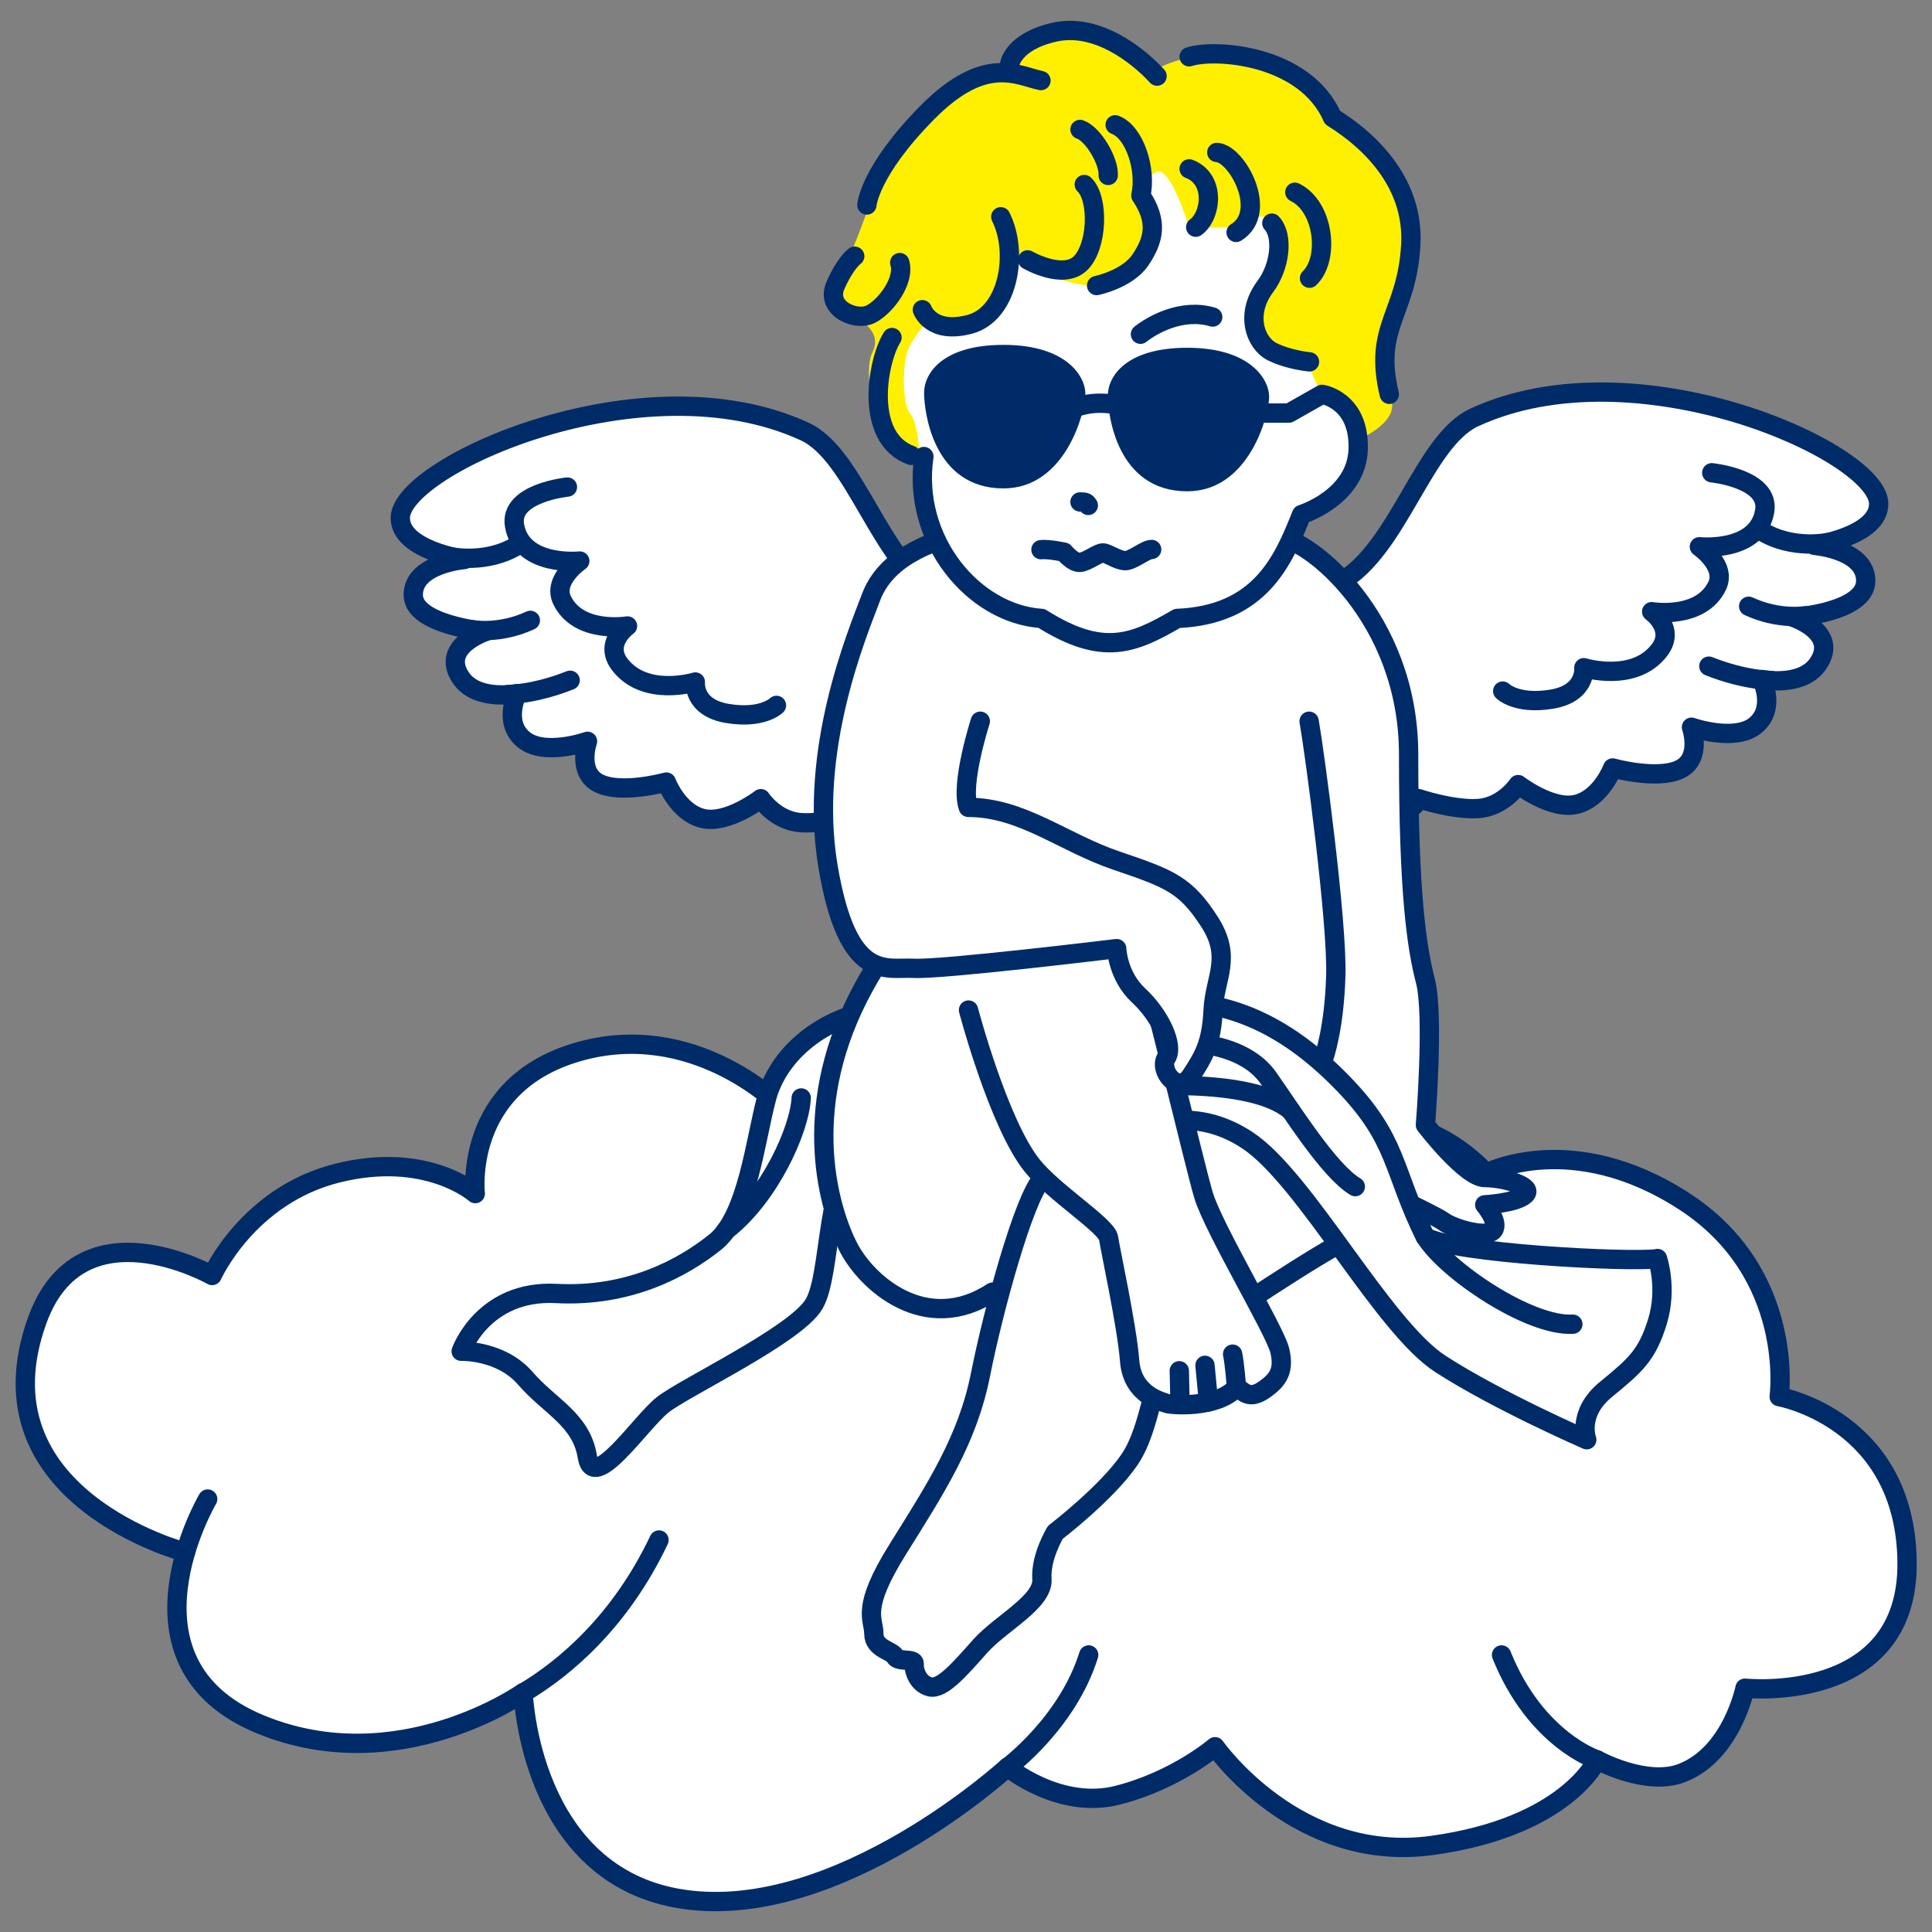
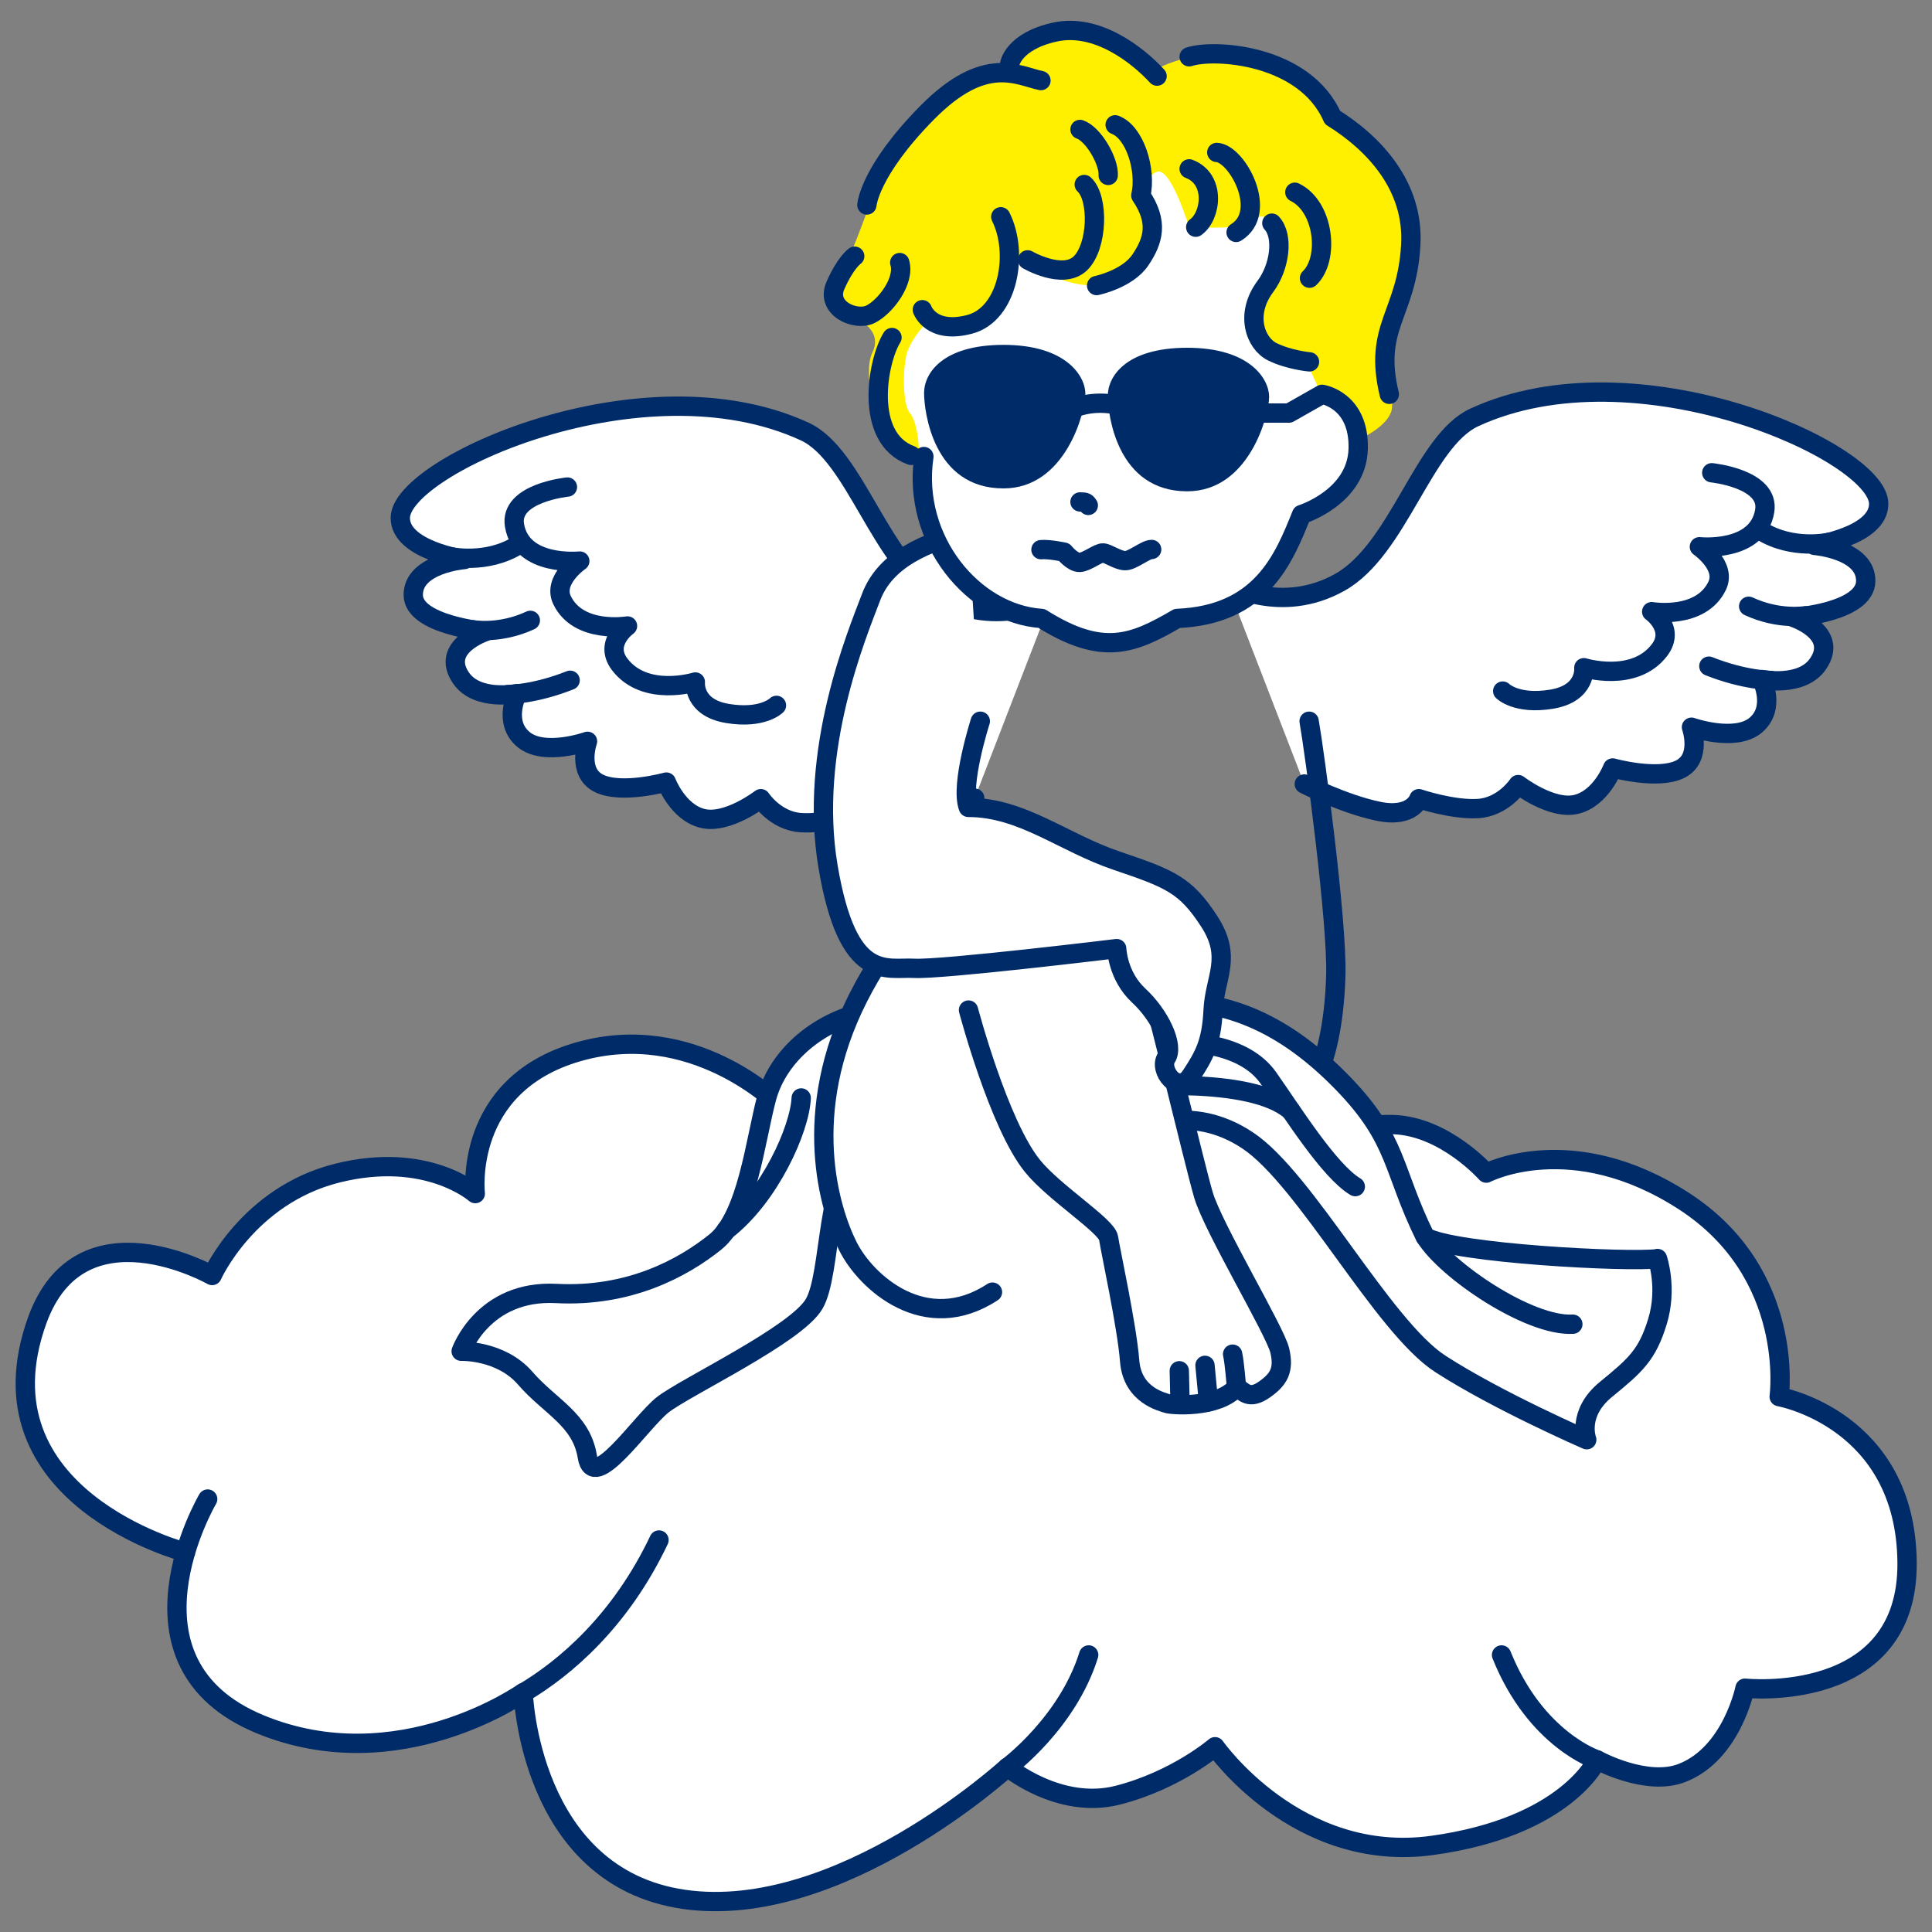
<svg xmlns="http://www.w3.org/2000/svg" id="_レイヤー_1" data-name="レイヤー_1" version="1.1" viewBox="0 0 100 100">
  <rect x="0" y="0" width="100" height="100" fill="#808080" stroke="none" />
  <defs>
    <style>
      .st0 {
        fill: #002b69;
      }

      .st1, .st2 {
        fill: #fff;
      }

      .st3 {
        fill: none;
      }

      .st3, .st2 {
        stroke: #002b69;
        stroke-linecap: round;
        stroke-linejoin: round;
      }

      .st4 {
        fill: #fff000;
      }
    </style>
  </defs>
  <g>
    <path class="st2" d="M10.75,77.59s-5,8.48,2.72,11.66c7.14,2.94,13.61-1.64,13.61-1.64,0,0,.3,9.54,8.32,10.7,8.02,1.16,16.75-6.84,16.75-6.84,0,0,2.68,2.22,5.7,1.45,3.02-.77,5.04-2.51,5.04-2.51,0,0,4.24,6.07,11.23,5.11,6.99-.96,8.54-4.43,8.54-4.43,0,0,2.57,1.41,4.42.67,2.56-1.01,3.24-4.38,3.24-4.38,0,0,8.46.91,8.39-6.51-.07-7.42-6.62-8.58-6.62-8.58,0,0,.88-6.36-4.93-10.12-5.81-3.76-10.23-1.45-10.23-1.45,0,0-2.13-2.41-4.78-2.51-2.65-.1-4.52,1.35-4.52,1.35,0,0-1.51-5.49-8.25-6.07-6.74-.58-10.86,3.18-10.86,3.18,0,0-2.06-2.8-4.49-2.51s-3.75,2.99-3.75,2.99c0,0-4.42-4.43-10.38-2.7-5.96,1.73-5.3,7.33-5.3,7.33,0,0-2.5-2.22-7.14-1.06s-6.48,5.3-6.48,5.3c0,0-6.81-3.87-9.05,2.31-3.31,9.16,7.68,12.02,7.68,12.02" />
    <path class="st2" d="M27.09,87.62c2.17-1.29,5.03-3.72,7.02-7.91" />
    <path class="st2" d="M52.16,91.47s3.09-2.28,4.19-5.81" />
    <path class="st3" d="M82.66,91.09s-3.17-1.02-4.94-5.43" />
  </g>
  <g>
    <path class="st1" d="M47.72,56.45c-.04-2.51,2.39-5.77,5.38-4.6s7.37,5.56,6.44,8.4c-.93,2.84,1,4.71-2.68,5.39-3.68.69-5.66,1.09-6.11,1.09s-1.46.4-2.15-1.82c-.69-2.23-.89-8.46-.89-8.46Z" />
    <path class="st2" d="M45.09,52.3c-2.69.49-4.82,2.33-5.41,4.53s-1,6.13-2.66,7.46c-1.66,1.33-4.44,2.86-8.23,2.66s-4.92,2.99-4.92,2.99c0,0,2.05-.07,3.32,1.4s2.9,2.13,3.21,4.06,2.75-1.77,3.89-2.68,6.92-3.63,7.85-5.23c.93-1.6.53-6.71,2.59-8.51" />
    <path class="st3" d="M41.47,56.83c-.07,1.61-1.63,5.1-3.89,6.85" />
    <g>
      <path class="st2" d="M54.45,30.96s-2.79,1.62-5.84-.09c-3.05-1.71-4.32-7.31-6.95-8.53-8.37-3.87-20.9,1.77-20.94,4.45-.03,1.68,3.32,2.17,3.32,2.17,0,0-2.66.21-2.65,1.84.01,1.55,3.74,1.89,3.74,1.89,0,0-2.38.78-1.27,2.4.84,1.23,2.91.81,2.91.81,0,0-.75,1.47.32,2.37s3.32.1,3.32.1c0,0-.57,1.61.6,2.18s3.48-.07,3.48-.07c0,0,.59,1.56,1.87,1.88s3.02-1.02,3.02-1.02c0,0,.76,1.16,2.08,1.24,1.32.09,3.06-.51,3.06-.51,0,0,.32,1.02,2.1.65,1.78-.37,3.83-1.41,3.83-1.41" />
      <path class="st2" d="M29.37,25.21s-3.02.3-2.74,1.98c.36,2.17,3.38,1.85,3.38,1.85,0,0-1.42.98-.92,2.02.85,1.77,3.39,1.34,3.39,1.34,0,0-1.24.88-.41,1.98,1.31,1.73,3.92.92,3.92.92,0,0-.15,1.33,1.67,1.63s2.53-.42,2.53-.42" />
      <path class="st2" d="M26.8,28.22c-1.63,1.01-3.5.59-3.5.59" />
      <path class="st2" d="M27.45,32.11c-1.57.73-2.94.49-2.94.49" />
      <path class="st2" d="M29.51,35.21c-1.83.73-3.21.74-3.21.74" />
    </g>
    <g>
      <path class="st2" d="M63.51,30.23s2.79,1.62,5.84-.09c3.05-1.71,4.32-7.31,6.95-8.53,8.37-3.87,20.9,1.77,20.94,4.45.03,1.68-3.32,2.17-3.32,2.17,0,0,2.66.21,2.65,1.84s-3.74,1.89-3.74,1.89c0,0,2.38.78,1.27,2.4-.84,1.23-2.91.81-2.91.81,0,0,.75,1.47-.32,2.37-1.07.89-3.32.1-3.32.1,0,0,.57,1.61-.6,2.18s-3.48-.07-3.48-.07c0,0-.59,1.56-1.87,1.88-1.28.32-3.02-1.02-3.02-1.02,0,0-.76,1.16-2.08,1.24s-3.06-.51-3.06-.51c0,0-.32,1.02-2.1.65s-3.83-1.41-3.83-1.41" />
      <path class="st2" d="M88.6,24.47s3.02.3,2.74,1.98c-.36,2.17-3.38,1.85-3.38,1.85,0,0,1.42.98.92,2.02-.85,1.77-3.39,1.34-3.39,1.34,0,0,1.24.88.41,1.98-1.31,1.73-3.92.92-3.92.92,0,0,.15,1.33-1.67,1.63s-2.53-.42-2.53-.42" />
      <path class="st2" d="M91.16,27.48c1.63,1.01,3.5.59,3.5.59" />
      <path class="st2" d="M90.51,31.38c1.57.73,2.94.49,2.94.49" />
      <path class="st2" d="M88.45,34.48c1.83.73,3.21.74,3.21.74" />
    </g>
-     <path class="st2" d="M66.24,27.84c1.43.03,6.67,4.08,6.67,11.22s.41,9.94.87,11.72c.46,1.78,0,7.45,0,7.45,0,0,2.08,2.72,3.07,2.72s2.57.45,2.09.89-2.09.52-2.09.52c0,0,.76.89.45,1.31s-2.04-.05-2.59-.45-4.78-2.35-4.78-2.35c0,0,1.34,2.43-.78,3.61-2.12,1.18-7.54,4.79-8.52,5.65-.98.86-1,3.69-2.16,5.41-1.17,1.73-3.84,3.77-3.84,3.77,0,0-.78,1.26-.7,2.43s-2.13,2.28-3.18,3.45c-1.05,1.18-1.99,2.28-2.62,2.12s-.84-.86-.81-1.18-.84-.08-.99-.39-1.1-.39-1.1-1.18-.71-1.26,1.25-4.39c1.96-3.14,3.6-5.65,4.27-9.02.67-3.37,2.24-9.1,3.18-10.12s-6.67-15.38-7.29-17.34-.91-11.06-.21-12.97" />
    <path class="st3" d="M67.76,37.33c.28,1.57,1.47,10.43,1.38,13.18-.08,2.75-.62,4.24-.62,4.24" />
    <path class="st2" d="M85.79,65.15c-1.46.2-10.55-.27-12.02-1.13-1.72-3.49-1.4-5-4.26-7.95-2.86-2.95-5.58-4.08-8.37-4.22-2.79-.13-3.06,1.93-3.06,1.93l.86,4.73s2.64-1.48,5.64.52c3,1.99,6.99,9.64,9.98,11.57,2.99,1.93,7.57,3.92,7.57,3.92,0,0-.53-1.36,1-2.61,1.53-1.25,2.13-1.78,2.66-3.51.53-1.73,0-3.26,0-3.26Z" />
    <path class="st3" d="M81.41,68.54c-2.26.13-6.57-2.79-7.63-4.52" />
    <path class="st3" d="M59.79,54.05c1.82-.27,4.63,0,5.85,1.73,1.22,1.73,3.15,4.83,4.51,5.64" />
    <path class="st3" d="M56.86,56.51c1.66-.36,7.9-.79,9.94.97" />
    <path class="st2" d="M51.37,66.88c-3.47,2.28-6.56-.51-7.49-2.39-.94-1.88-2.49-6.88.55-12.87,3.04-5.99,7.29-7.45,10.19-6.91s3.69,2.51,4.32,4.24c.63,1.73,2.85,11.2,3.35,12.9s3.71,7.03,3.95,8.05-.06,1.5-.78,2.01c-.8.57-1.07.13-1.45-.11-.99,1.13-3.43.92-3.62.84s-1.78-.39-1.92-2.2-1-5.73-1.09-6.36-2.83-2.35-3.94-3.73c-1.75-2.16-3.31-8.07-3.31-8.07" />
    <path class="st2" d="M50.12,27.52c-2.19.54-4.29,1.43-5.03,3.38-.74,1.96-3.25,7.92-2.23,13.96,1.02,6.04,3.01,5.18,4.45,5.26,1.44.08,10.49-1.02,10.49-1.02,0,0,.04,1.41,1.14,2.43,1.1,1.02,1.84,2.59,1.43,3.22s.6,1.96,1.27.94,1.07-1.7,1.15-3.4c.08-1.7,1.02-2.72-.2-4.6-1.22-1.88-2.01-2.2-4.79-3.14-2.78-.94-4.89-2.76-7.68-2.76-.44-1.17.62-4.46.62-4.46" />
    <path class="st1" d="M48.82,12.87c.73-1.1,10.52-6.2,12.08-5.68s5,.36,6.39,4.4c1.39,4.04,2.41,6.29,2.41,7.14s-.04,2.39-.04,2.39c0,0,1.2,2.18.4,3.28s-2.51,2.17-2.51,2.17c0,0-1.47,3.23-2.5,3.95-1.03.72-4.52,1.62-5.01,1.86s-2.58.85-5.47,0c-2.89-.85-4.64-2.04-5.41-3.27s-1.16-3.33-1.4-4.41c-.23-1.08-.52-1.46-.96-2.44s-.93-5.36-.61-5.89,2.64-3.5,2.64-3.5Z" />
    <path class="st4" d="M44.88,10.92c.71-2.06,4.18-6.46,6.5-6.99,2.32-.53,1.47-2.37,3.54-2.37,2.07,0,4.97,2,4.97,2,0,0,2.24-1.27,5.01-.53,2.77.74,4.07,3.04,4.07,3.04,0,0,3.22,1.79,3.64,4.03.42,2.24-.83,6.46-.87,7.75s.39,2.41.31,3.26-1.46,1.51-1.46,1.51l-2.19-2.2-.69-1.5s-.98-.28-1.65-.63-1.66-1-1.16-2.62c.49-1.63,1.57-3.17.97-4.08-.6-.92-1.17.11-2.23.17-1.06.05-2.09,0-2.09,0,0,0-.95-3.12-1.66-2.87-1.08.37-.02,2.55-.28,3.29s-1.17,2.52-2.84,2.6c-1.67.08-3.58-1.1-3.58-1.1l-1.01-.16s-.48,3.07-1.85,3.22-2.44.04-2.44.04c0,0-.64.66-.91,1.38s-.28,2.77.11,3.21.55,1.94.43,2.24-1.83.02-1.99-1.03-.89-3.25-.37-4.35c.53-1.1-.65-1.67-1.16-1.97s-1.07-1.07-.57-1.87c.5-.8,1.46-3.48,1.46-3.48Z" />
-     <path class="st0" d="M51.94,17.85c3.26,0,4.24,1.63,4.24,2.54s-1.02,4.89-4.24,4.89c-3.64,0-4.11-3.98-4.11-4.95s.91-2.48,4.11-2.48Z" />
+     <path class="st0" d="M51.94,17.85c3.26,0,4.24,1.63,4.24,2.54s-1.02,4.89-4.24,4.89c-3.64,0-4.11-3.98-4.11-4.95s.91-2.48,4.11-2.48" />
    <path class="st0" d="M61.45,18c3.26,0,4.24,1.63,4.24,2.54s-1.02,4.89-4.24,4.89c-3.64,0-4.11-3.98-4.11-4.95s.91-2.48,4.11-2.48Z" />
    <path class="st3" d="M55.07,21.38s.71-.51,1.88-.51,2.09.51,2.09.51" />
    <path class="st3" d="M65.31,21.38h1.41l1.71-.97s1.93.29,1.87,2.81c-.06,2.52-2.93,3.41-2.93,3.41-.94,2.35-2.11,5.2-6.44,5.38-2.28,1.33-3.86,1.99-7.02,0-3.51-.23-6.73-4.06-6.09-8.38" />
-     <path class="st3" d="M59.03,17.3c.59-.47,2.14-1.37,3.74-.89" />
    <path class="st3" d="M55.9,25.98c.33,0,.33.04.43.18" />
    <path class="st3" d="M53.88,28.45c.42-.04,1.2.13,1.2.13,0,0,.44.55.81.53s.96-.51,1.21-.49.74.38,1.12.4,1.06-.58,1.39-.58" />
    <path class="st3" d="M51.8,11.22c.95,1.9.38,5.05-1.62,5.57-2,.52-2.44-.76-2.44-.76" />
    <path class="st3" d="M56.12,9.55c.77.71.7,3.23-.21,4.09s-2.72-.19-2.72-.19" />
    <path class="st3" d="M55.9,6.7c.7.24,1.51,1.66,1.46,2.38" />
    <path class="st3" d="M57.72,6.46c1.02.38,1.63,2.33,1.33,3.66.93,1.38.65,2.33-.02,3.33s-2.27,1.33-2.27,1.33" />
    <path class="st3" d="M46.57,13.59c.29.95-.76,2.31-1.52,2.68s-2.33-.3-1.81-1.49,1-1.52,1-1.52" />
    <path class="st3" d="M61.55,8.74c1.38.52,1.16,2.43.34,3.02" />
    <path class="st3" d="M62.98,7.89c1.05.05,2.71,3.09,1,4.14" />
    <path class="st3" d="M65.83,11.55c.62.67.42,2.26-.33,3.27-1.09,1.45-.52,2.96.36,3.39s1.92.52,1.92.52" />
    <path class="st3" d="M67.02,9.95c1.52.74,1.81,3.45.76,4.45" />
    <path class="st3" d="M61.55,2.94c1.28-.43,5.99-.14,7.42,3.14,2.14,1.33,4.23,3.54,4.05,6.61-.2,3.58-1.96,4.21-1.11,7.72" />
    <path class="st3" d="M59.89,3.94c-1-1.09-3.12-2.76-5.29-2.28s-2.34,1.66-2.34,1.66" />
    <path class="st3" d="M53.88,4.17c-1.18-.24-2.89-1.38-5.89,1.66-3,3.04-3.12,4.78-3.12,4.78" />
    <path class="st3" d="M46.17,17.47c-.76,1.21-1.47,5.21.99,6.1" />
    <path class="st2" d="M63.8,70.09c.1.44.2,1.71.2,1.71" />
    <line class="st3" x1="62.37" y1="70.67" x2="62.55" y2="72.56" />
    <line class="st3" x1="61.04" y1="70.95" x2="61.07" y2="72.24" />
  </g>
</svg>